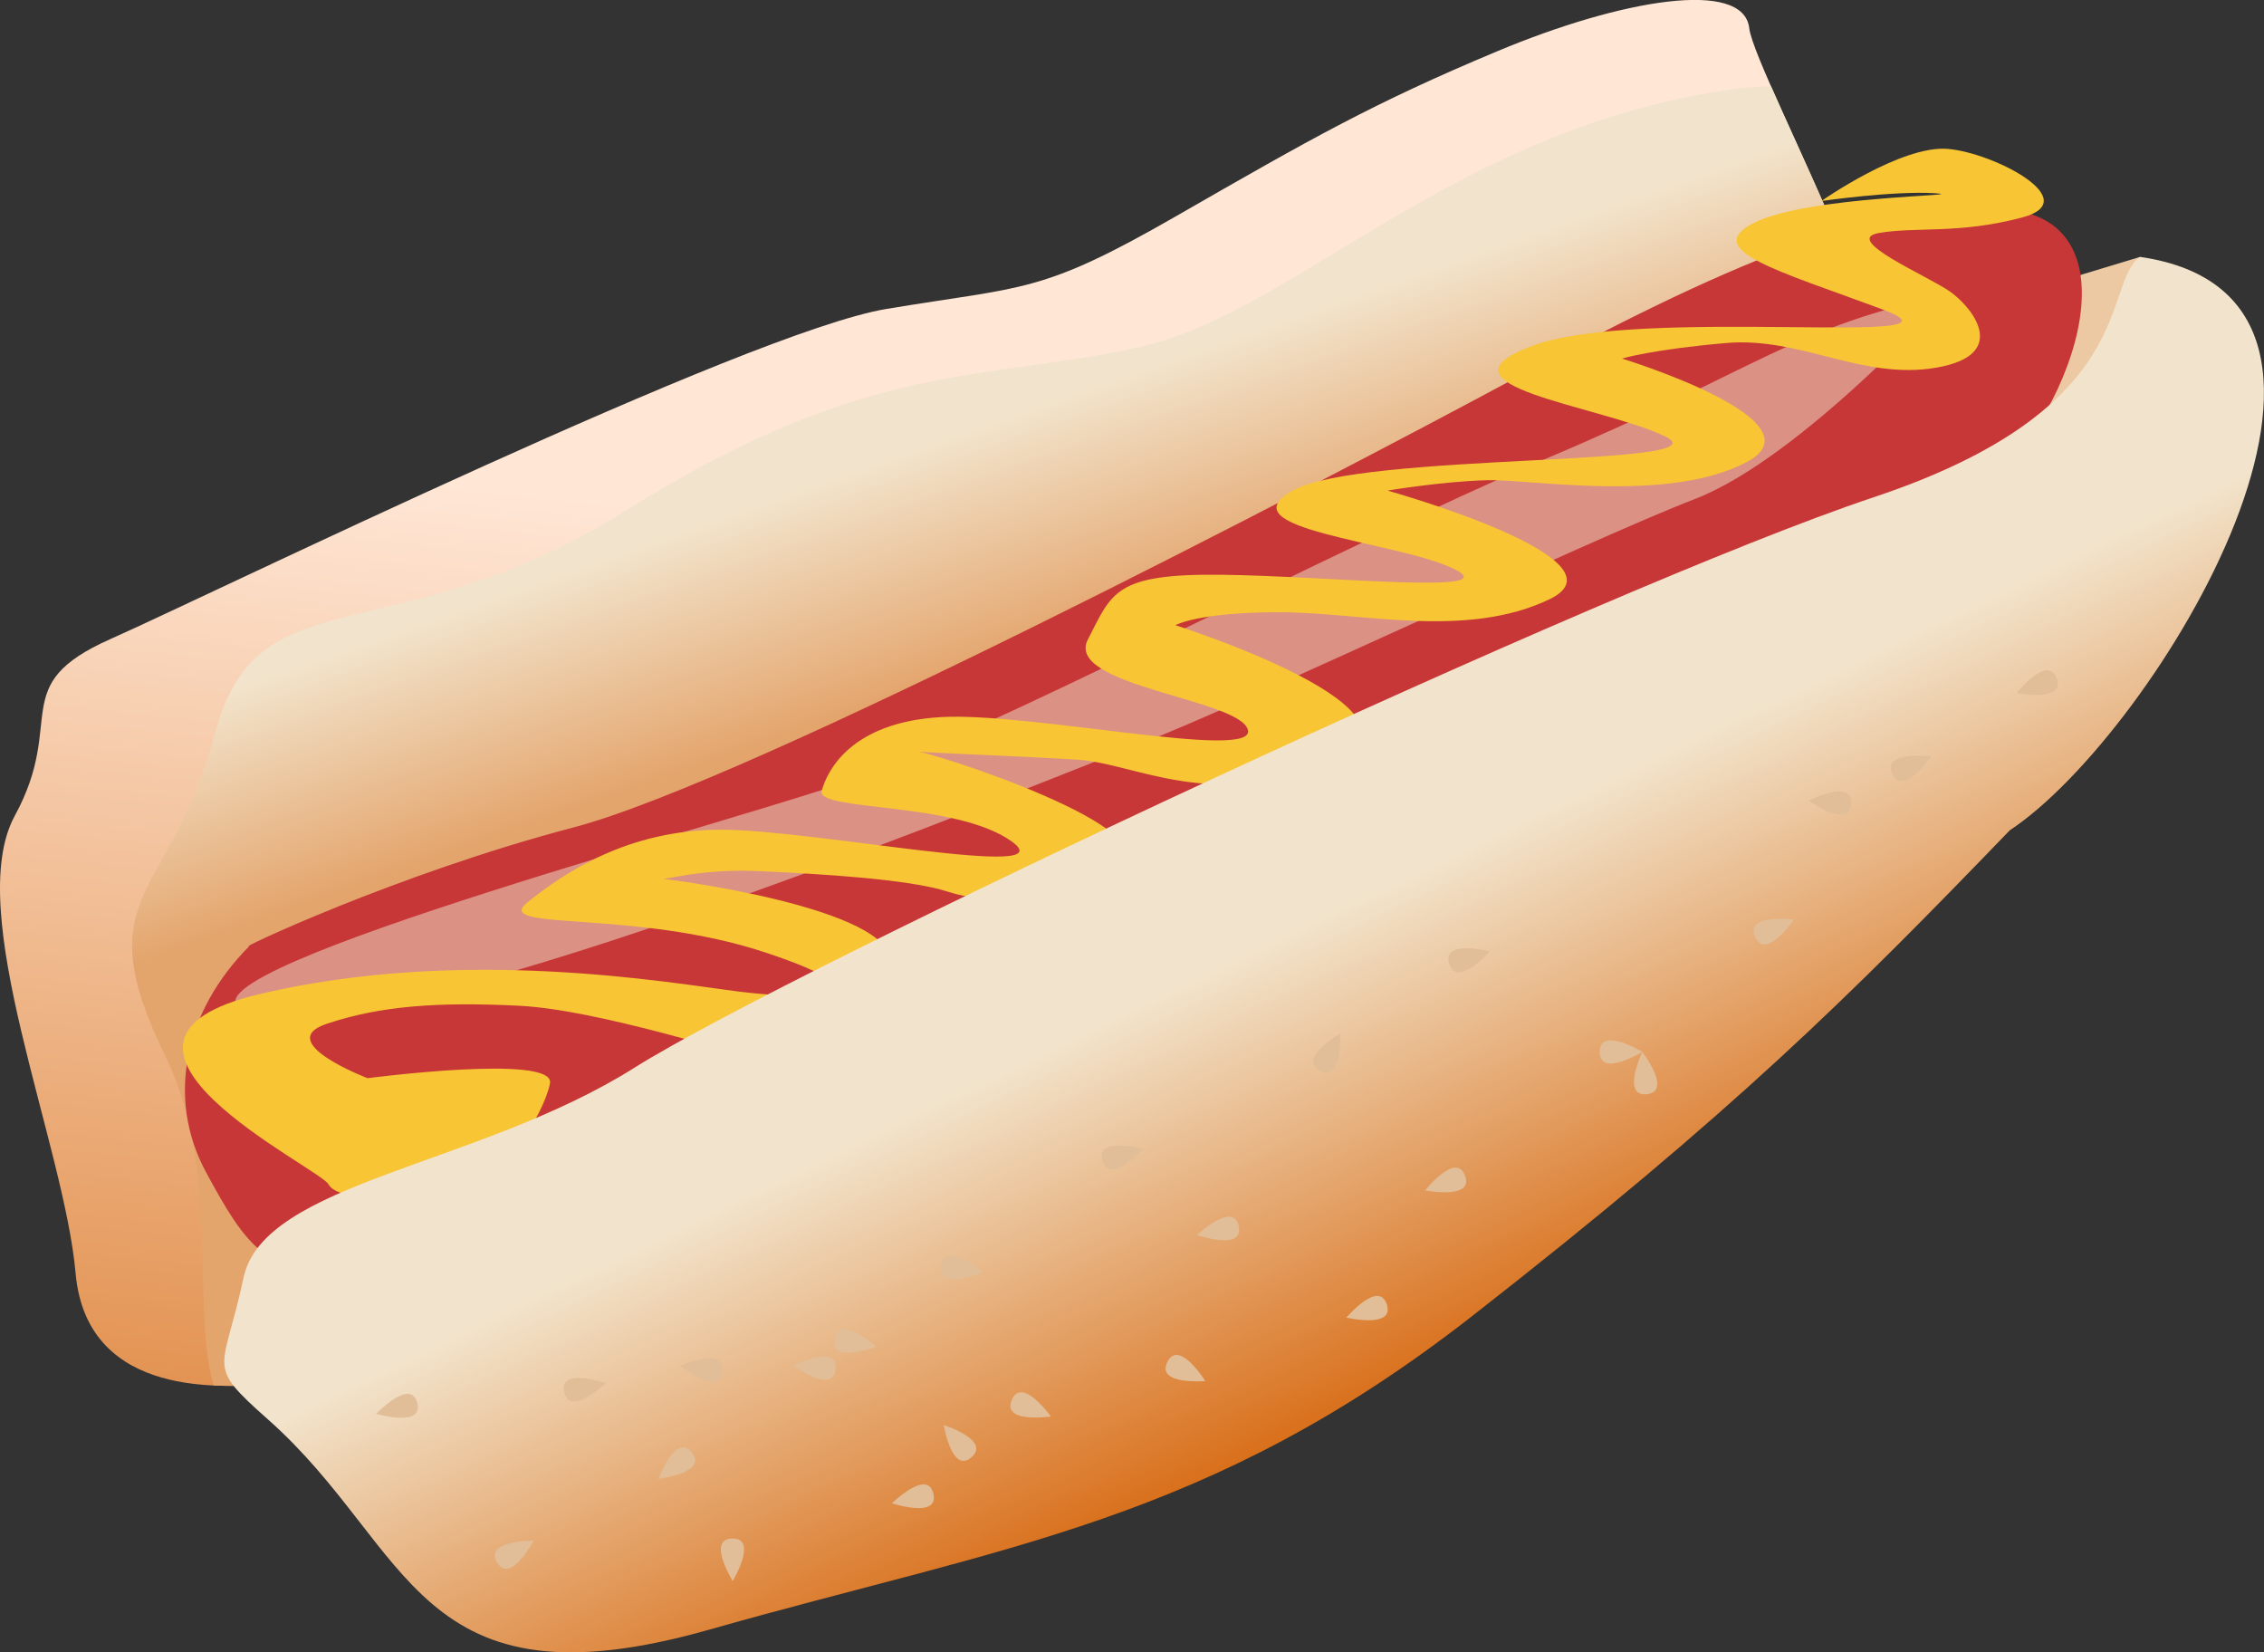
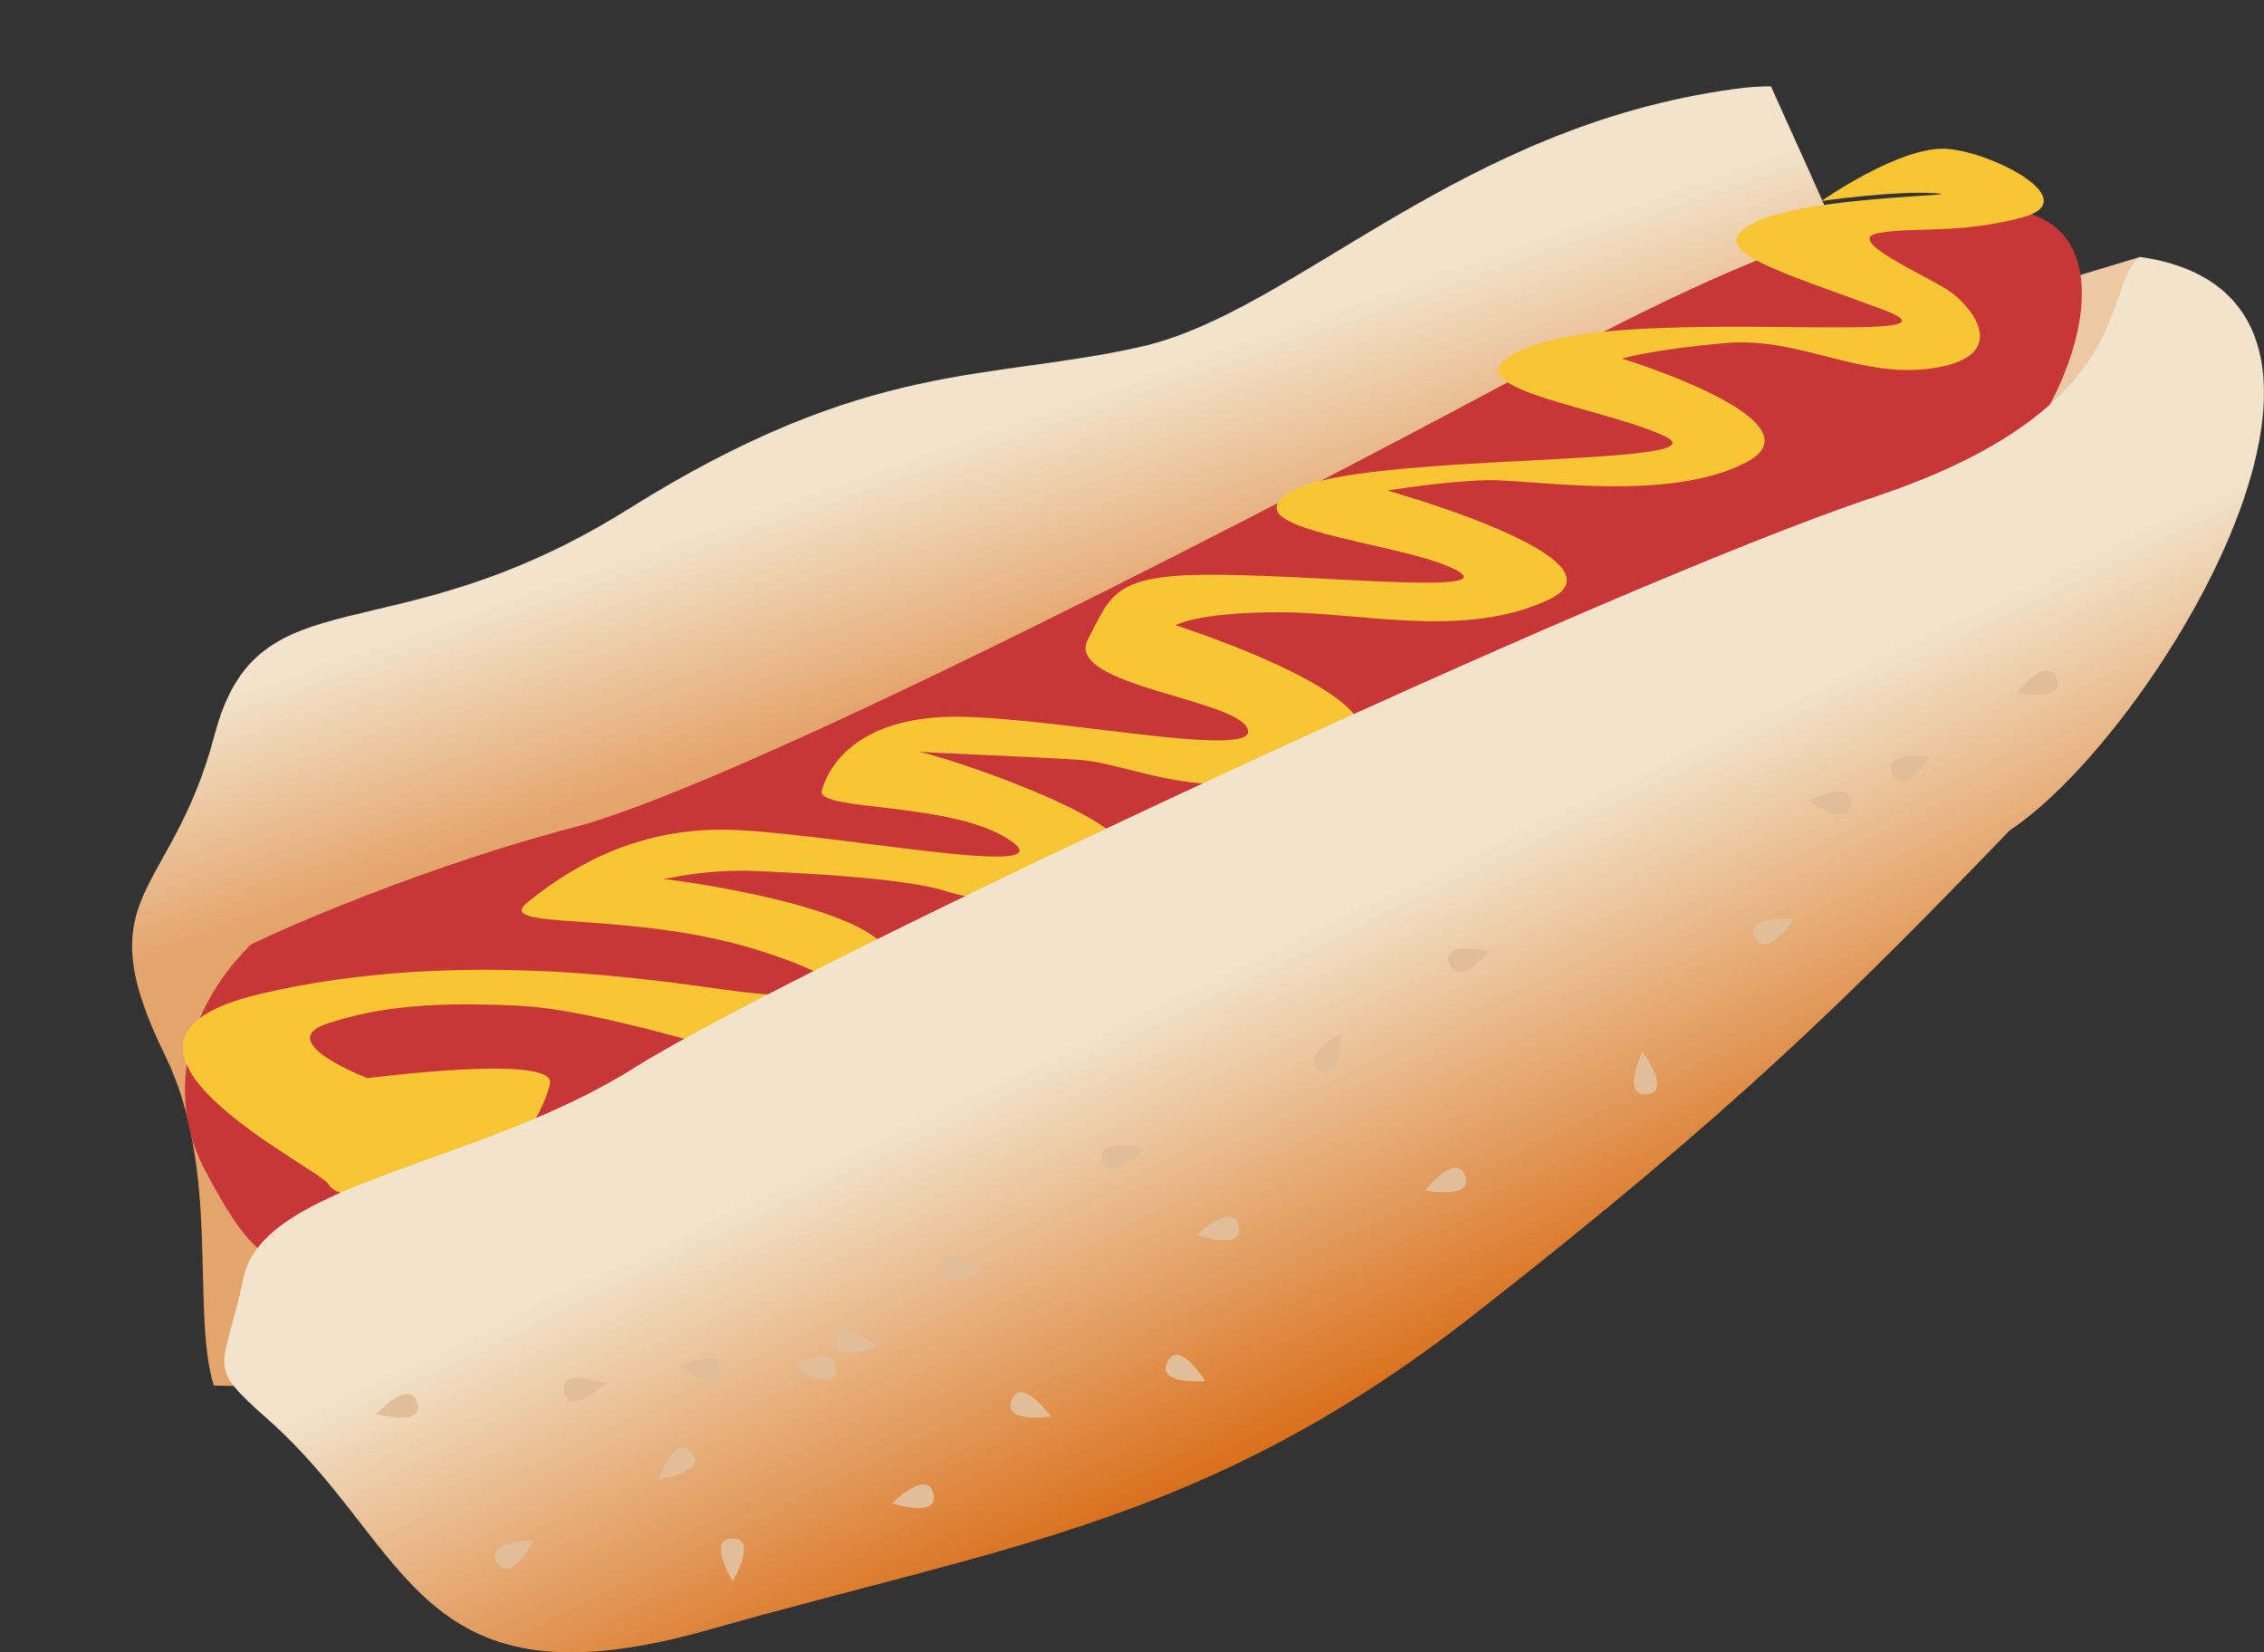
<svg xmlns="http://www.w3.org/2000/svg" width="147.77mm" height="107.83mm" version="1.1" viewBox="0 0 147.77 107.83">
  <rect x="0" y="0" width="147.77" height="107.83" fill="#333333" stroke="none" />
  <defs>
    <linearGradient id="d" x1="118.13" x2="132.03" y1="110.45" y2="139.31" gradientUnits="userSpaceOnUse">
      <stop stop-color="#f2e4cc" offset="0" />
      <stop stop-color="#d7670e" offset="1" />
    </linearGradient>
    <linearGradient id="c" x1="59.334" x2="51.85" y1="82.115" y2="154.81" gradientUnits="userSpaceOnUse">
      <stop stop-color="#ffe6d5" offset="0" />
      <stop stop-color="#dd8237" offset="1" />
    </linearGradient>
    <linearGradient id="b" x1="357.66" x2="376.28" y1="297.25" y2="350.26" gradientTransform="scale(.265)" gradientUnits="userSpaceOnUse">
      <stop stop-color="#f2e4cc" offset="0" />
      <stop stop-color="#e4a56d" offset="1" />
    </linearGradient>
    <linearGradient id="a" x1="228.78" x2="236" y1="91.737" y2="100.29" gradientTransform="translate(2.6011e-6 1.6887e-6)" gradientUnits="userSpaceOnUse">
      <stop stop-color="#f8c535" offset="0" />
      <stop stop-color="#d97a00" offset="1" />
    </linearGradient>
  </defs>
  <g transform="translate(-32.107 -50.614)">
-     <path d="m48.381 141.08c-0.945-0.189-10.583 1.134-11.339-7.37-0.756-8.505-7.37-23.624-3.969-29.86 3.402-6.237-0.567-8.505 6.237-11.528 6.804-3.024 41.577-20.033 50.649-21.545 9.071-1.512 10.016-0.945 18.899-6.048 8.882-5.103 12.851-7.37 20.978-10.772 8.127-3.402 16.064-4.725 16.442-1.512 0.378 3.213 13.796 27.025 8.694 29.86-5.103 2.835-91.092 41.766-96.951 46.302-5.859 4.536-9.827 13.229-9.827 13.229z" fill="url(#c)" />
    <path d="m147.7 56.247c-0.739 0.002-1.526 0.057-2.366 0.171-18.143 2.457-28.726 14.552-38.742 16.82-10.016 2.268-17.765 0.756-33.451 10.583-15.686 9.827-24.19 3.969-27.025 14.741-2.835 10.772-8.504 10.205-3.213 20.978 3.62 7.37 1.668 16.774 3.16 21.495 1.172 0.053 2.066-1e-3 2.32 0.05l1.89-0.85s1.89-7.087 7.748-11.623c5.859-4.536 91.849-43.467 96.951-46.302 4.131-2.295-3.872-18.33-7.272-26.062z" fill="url(#b)" />
    <path d="m171.79 67.379-8.41 2.551-0.189 11.245s5.67-4.914 7.559-7.087c1.89-2.173 1.039-6.709 1.039-6.709z" fill="#ecc9a3" />
    <path d="m48.381 112.36c-4.158 4.158-5.481 9.827-2.835 14.741s4.158 6.993 9.071 6.048c4.914-0.945 100.16-46.68 106.02-50.082 5.859-3.402 11.528-17.387 3.024-18.71-8.505-1.323-20.033 4.158-32.695 10.961-12.662 6.804-49.893 26.269-61.421 29.293s-22.301 8.127-21.167 7.748z" fill="#c83737" />
-     <path d="m159.29 69.821c-10.156 2.138-12.294 4.811-26.192 10.691-13.898 5.88-36.883 18.174-46.505 21.382-9.622 3.207-47.574 13.363-37.418 14.967 10.156 1.604 50.247-14.967 57.196-17.64 6.949-2.673 29.4-13.363 36.349-16.036 6.949-2.673 16.571-13.363 16.571-13.363z" fill="#db9184" />
    <path d="m151 63.725s5.197-3.648 8.233-3.394 8.989 3.378 4.859 4.476c-4.13 1.098-6.924 0.591-9.354 1.014-2.43 0.422 3.159 2.787 4.616 3.801 1.458 1.014 4.009 4.139-0.85 4.983-4.859 0.845-8.868-2.027-13.727-1.605-4.859 0.422-6.803 1.014-6.803 1.014s13.241 4.054 8.139 6.757c-5.102 2.703-14.092 1.098-17.007 1.183-2.916 0.084-6.438 0.676-6.438 0.676s16.035 4.476 10.569 7.095c-5.467 2.618-12.269 0.845-17.614 0.845-5.345 0-6.803 0.845-6.803 0.845s18.1 5.743 10.204 8.953c-7.896 3.21-12.755 0.084-16.521-0.169-3.766-0.253-11.662-0.507-10.812-0.591 0.85-0.084 17.493 5.321 13.241 7.602-4.252 2.28-8.382 2.449-10.933 1.605-2.551-0.845-8.625-1.183-12.391-1.351-3.766-0.169-6.074 0.591-6.317 0.507-0.243-0.085 15.428 1.858 14.942 5.574-0.486 3.716-2.187 7.686-6.317 6.757-4.13-0.929-12.755-3.801-17.979-4.054-5.224-0.253-8.989 0-12.512 1.183-3.523 1.183 2.673 3.547 2.673 3.547s12.269-1.605 11.905 0.338c-0.364 1.943-3.28 6.926-6.681 7.264-3.401 0.338-7.167 0.422-7.775-0.676-0.607-1.098-17.736-9.291-4.495-12.416 13.241-3.125 26.604-0.76 31.22-0.169 4.616 0.591 10.447 0.338 1.822-2.534-8.625-2.872-17.979-1.351-15.549-3.294 2.43-1.943 6.56-4.73 12.634-4.73 6.074 0 22.595 3.378 18.951 0.76-3.644-2.618-12.755-1.943-12.391-3.294 0.364-1.351 1.944-4.476 7.775-4.814 5.831-0.338 20.53 2.872 20.044 0.845-0.486-2.027-12.026-2.872-10.447-5.912s1.701-4.308 8.746-4.223c7.046 0.084 18.829 1.351 15.063-0.422-3.766-1.774-14.942-2.534-10.447-5.068 4.495-2.534 28.548-1.52 24.296-3.547-4.252-2.027-15.671-3.294-8.625-5.912 7.046-2.618 29.641 0.169 22.838-2.365-6.803-2.534-11.905-3.885-8.382-5.659 3.523-1.774 14.456-1.758 11.784-1.927-2.673-0.169-7.383 0.507-7.383 0.507z" fill="url(#a)" />
    <path d="m171.79 67.379c-2.551 1.795 0.189 9.827-17.387 15.686-17.576 5.859-70.682 30.805-80.887 37.231-10.205 6.426-24.19 7.465-25.513 13.702-1.323 6.237-2.551 5.575 1.606 9.26 9.455 8.38 9.544 19.182 28.821 13.702s32.506-6.993 49.704-20.411c17.198-13.418 24.757-20.978 35.152-31.75 9.451-6.225 26.894-34.749 8.505-37.42z" fill="url(#d)" />
    <path d="m110.78 140.75s-1.722-2.775-2.481-1.251c-0.759 1.524 2.461 1.24 2.481 1.251z" fill="#e1be98" />
    <path d="m83.874 139.74s2.643 1.918 2.769 0.22c0.126-1.698-2.747-0.218-2.769-0.22z" fill="#e1be98" />
    <path d="m75.081 147.12s3.244-0.378 2.187-1.713c-1.057-1.335-2.17 1.699-2.187 1.713z" fill="#e1be98" />
    <path d="m96.256 133.63s-2.509-2.09-2.749-0.404c-0.239 1.686 2.727 0.401 2.749 0.404z" fill="#e1be98" />
    <path d="m119.6 118.05s-2.837 1.618-1.342 2.433c1.495 0.815 1.331-2.413 1.342-2.433z" fill="#e1be98" />
    <path d="m125.12 128.3s3.202 0.64 2.609-0.956c-0.594-1.596-2.588 0.948-2.609 0.956z" fill="#e1be98" />
    <path d="m139.3 119.26s-1.398 2.951 0.294 2.763c1.692-0.189-0.292-2.74-0.294-2.763z" fill="#e1be98" />
    <path d="m129.35 112.7s-3.164-0.807-2.655 0.818c0.509 1.625 2.634-0.811 2.655-0.818z" fill="#e1be98" />
    <path d="m150.16 102.86s2.641 1.921 2.769 0.223c0.128-1.698-2.747-0.221-2.769-0.223z" fill="#e1be98" />
    <path d="m158.15 99.978s-3.241-0.4-2.53 1.147c0.711 1.547 2.51-1.138 2.53-1.147z" fill="#e1be98" />
-     <path d="m93.704 143.61s0.524 3.224 1.81 2.108c1.286-1.116-1.796-2.091-1.81-2.108z" fill="#e1be98" />
-     <path d="m119.98 136.6s3.177 0.755 2.641-0.861c-0.536-1.616-2.62 0.855-2.641 0.861z" fill="#e1be98" />
    <path d="m76.521 139.75s2.525 2.071 2.752 0.383c0.226-1.688-2.729-0.38-2.752-0.383z" fill="#e1be98" />
    <path d="m66.939 151.16s-3.266-0.035-2.386 1.423c0.88 1.458 2.367-1.412 2.386-1.423z" fill="#e1be98" />
    <path d="m79.93 153.8s1.68-2.8-0.022-2.778c-1.703 0.022 0.022 2.756 0.022 2.778z" fill="#e1be98" />
    <path d="m90.321 148.72s3.099 1.029 2.706-0.628c-0.393-1.657-2.684 0.623-2.706 0.628z" fill="#e1be98" />
    <path d="m100.7 143.06s-1.896-2.659-2.556-1.089c-0.659 1.57 2.535 1.08 2.556 1.089z" fill="#e1be98" />
    <path d="m110.24 131.21s3.08 1.085 2.717-0.578c-0.363-1.664-2.695 0.574-2.717 0.578z" fill="#e1be98" />
-     <path d="m139.3 119.26s-2.792-1.695-2.778 8e-3c0.014 1.703 2.756-8e-3 2.778-8e-3z" fill="#e1be98" />
    <path d="m106.74 125.6s-3.149-0.867-2.67 0.767c0.479 1.634 2.648-0.761 2.67-0.767z" fill="#e1be98" />
    <path d="m71.65 140.89s-3.078-1.091-2.718 0.574c0.36 1.664 2.696-0.569 2.718-0.574z" fill="#e1be98" />
    <path d="m56.656 142.88s3.131 0.93 2.685-0.714c-0.446-1.643-2.663 0.708-2.685 0.714z" fill="#e1be98" />
    <path d="m89.297 138.5s-2.414-2.199-2.728-0.525c-0.314 1.674 2.706 0.521 2.728 0.525z" fill="#e1be98" />
    <path d="m149.2 110.62s-3.241-0.4-2.53 1.147c0.711 1.547 2.51-1.138 2.53-1.147z" fill="#e1be98" />
    <path d="m163.74 95.838s3.202 0.64 2.609-0.956c-0.594-1.596-2.588 0.948-2.609 0.956z" fill="#e1be98" />
  </g>
</svg>